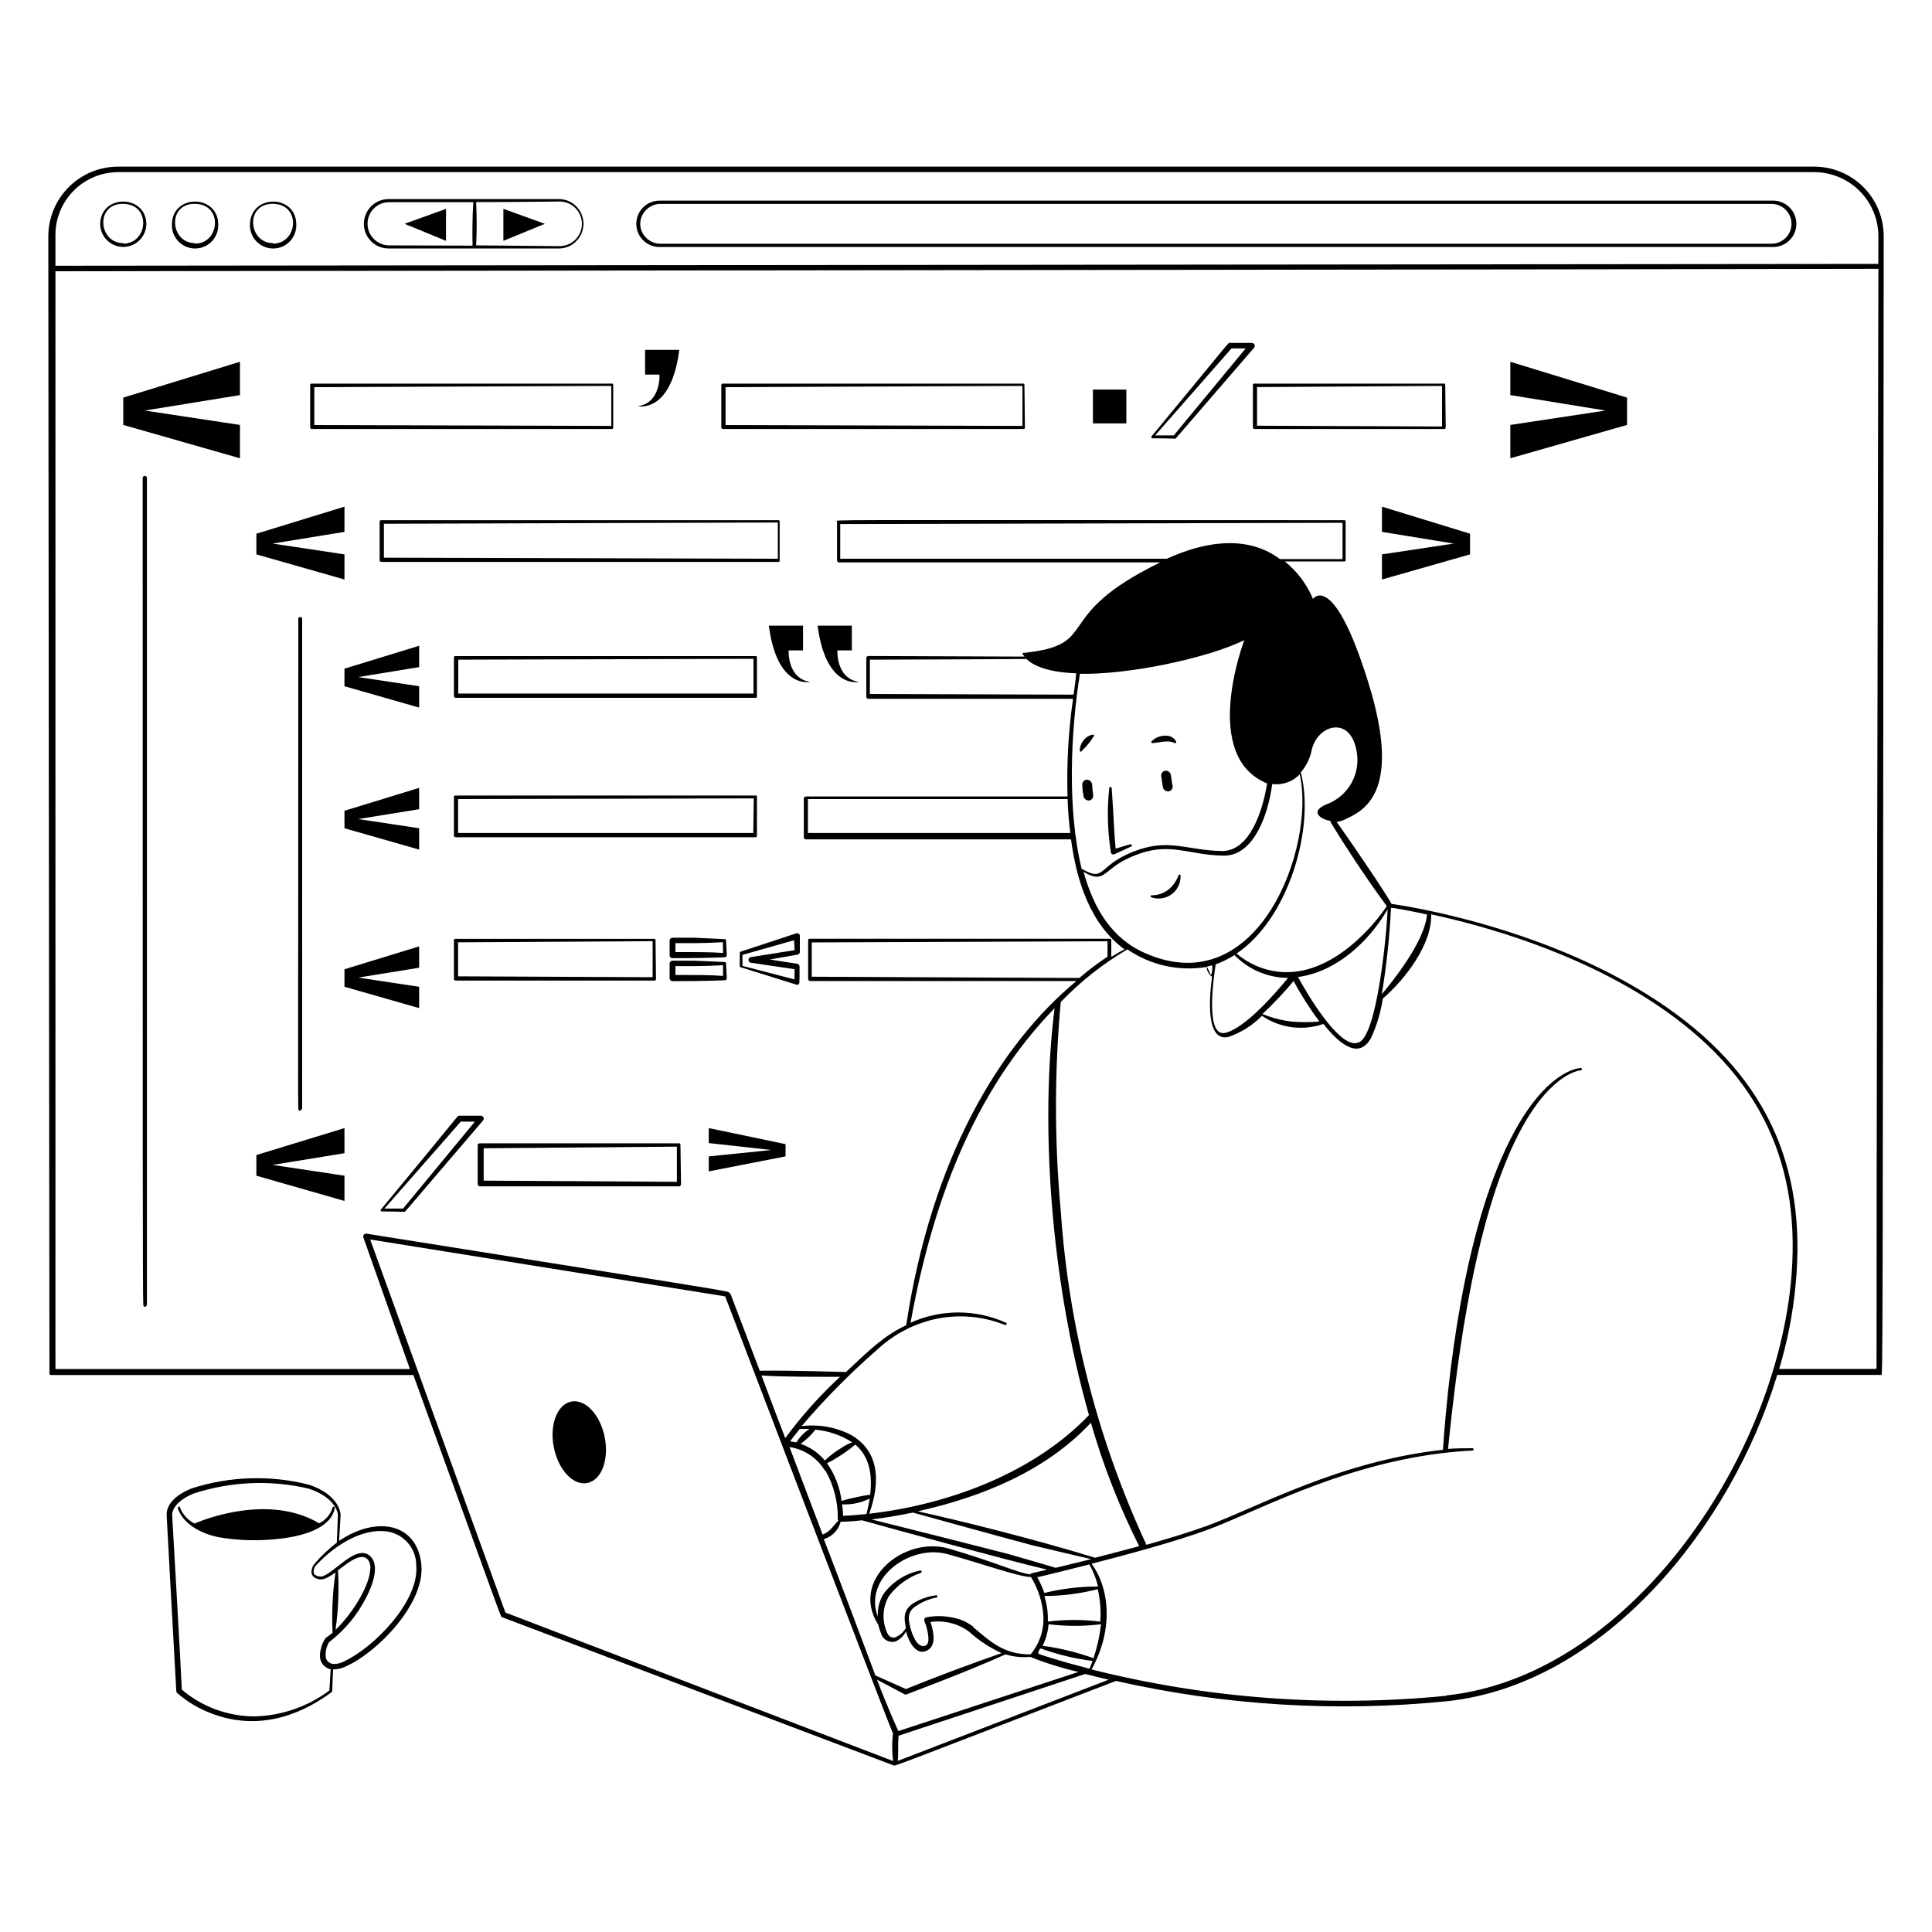
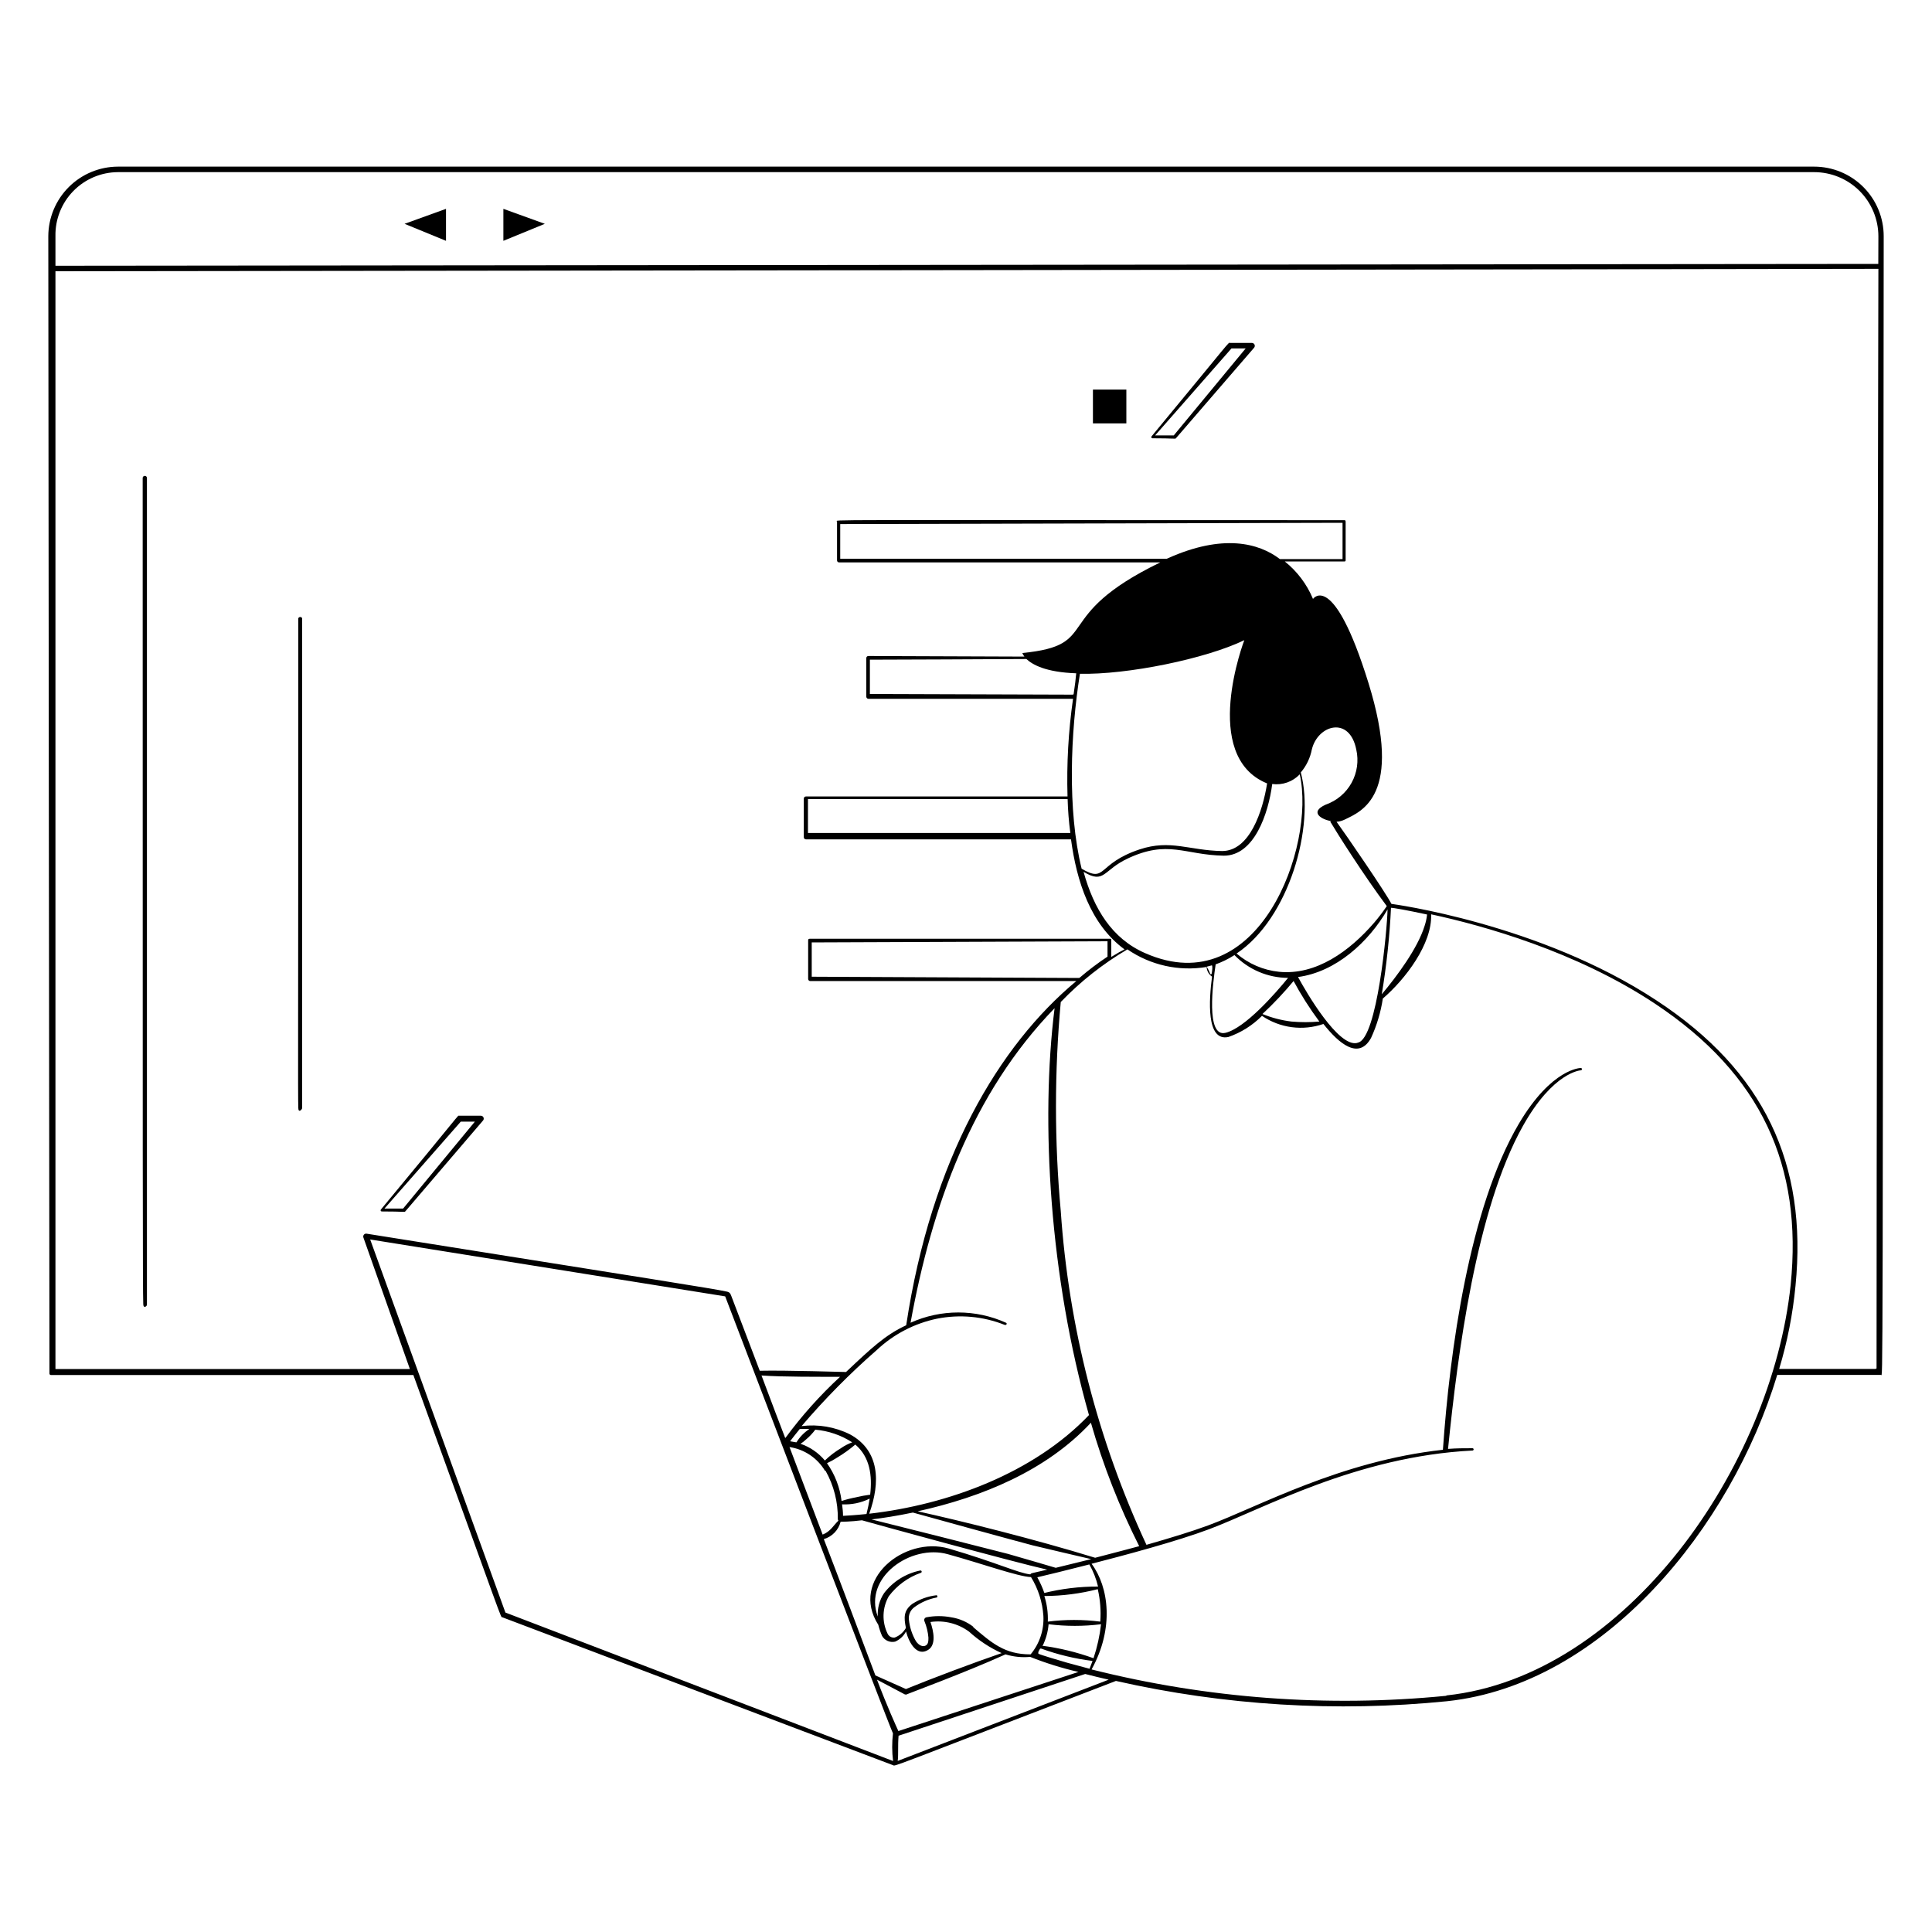
<svg xmlns="http://www.w3.org/2000/svg" width="652" height="652" viewBox="0 0 652 652" fill="none">
-   <path fill-rule="evenodd" clip-rule="evenodd" d="M112.405 563.392L112.111 570.662L111.916 571.053C99.919 579.92 86.129 583.637 72.013 578.486C67.526 576.896 63.378 574.474 59.788 571.347C59.698 571.263 59.626 571.162 59.575 571.05C59.525 570.938 59.498 570.817 59.495 570.695C59.495 570.695 56.235 512.015 56.235 511.297C56.235 510.58 55.909 505.886 64.581 502.332C77.443 498.172 91.219 497.731 104.32 501.061C114.948 504.647 114.948 511.232 114.948 511.232L114.426 520.002C127.238 511.363 140.799 514.036 142.201 528.054C143.44 541.094 127.564 557.394 117.034 562.219C115.606 562.97 114.019 563.373 112.405 563.392ZM113.676 520.588L114.035 511.232C114.035 511.004 113.546 505.332 103.994 502.332C91.169 499.361 77.775 499.958 65.265 504.06C57.833 507.157 58.093 511.134 58.093 511.134C58.093 511.134 61.353 568.152 61.353 570.206C68.21 576.025 76.908 579.224 85.901 579.236C95.024 579.009 103.852 575.957 111.166 570.499L111.59 563.36C108.33 562.414 107.352 559.676 108.33 556.318C108.621 555.029 109.164 553.811 109.927 552.732C110.731 552.201 111.504 551.624 112.242 551.004C111.899 544.208 112.227 537.394 113.22 530.662C111.818 531.672 109.471 533.302 107.776 532.976C106.08 532.65 105.428 531.901 105.168 531.118C105.009 530.028 105.277 528.918 105.917 528.021C108.212 525.256 110.816 522.763 113.676 520.588ZM111.036 554.199C110.096 555.801 109.717 557.671 109.96 559.513C110.119 560.043 110.428 560.517 110.851 560.875C111.273 561.234 111.79 561.463 112.34 561.534C113.734 561.615 115.12 561.274 116.317 560.556C126.097 556.025 141.549 540.377 140.473 528.347C140.499 525.427 139.417 522.606 137.445 520.452C135.472 518.298 132.757 516.972 129.846 516.742C123.098 516.09 114.328 520.002 106.439 528.478C105.953 529.169 105.754 530.022 105.885 530.857C106.08 531.412 106.635 531.835 107.841 532.031C111.655 532.65 120.327 519.936 125.282 525.511C128.085 528.771 125.575 535.291 123.684 538.91C120.693 544.906 116.366 550.137 111.036 554.199ZM113.252 549.994C118.11 545.43 124.597 535.845 124.956 529.619C125.118 528.472 124.838 527.307 124.173 526.359C121.859 523.685 117.393 527.467 114.067 529.912C114.459 536.573 114.186 543.256 113.252 549.863V549.994ZM107.613 514.134C108.702 513.618 109.672 512.882 110.463 511.974C111.254 511.065 111.849 510.002 112.209 508.852C112.209 508.749 112.25 508.649 112.324 508.576C112.397 508.502 112.497 508.461 112.6 508.461C112.704 508.461 112.804 508.502 112.877 508.576C112.95 508.649 112.992 508.749 112.992 508.852C111.785 515.796 102.136 518.339 95.159 519.187C87.973 520.127 80.686 519.973 73.546 518.73C71.411 518.284 69.341 517.572 67.384 516.611C60.864 513.351 59.984 508.852 59.984 508.852C59.984 508.801 59.994 508.75 60.014 508.703C60.033 508.655 60.062 508.612 60.099 508.576C60.135 508.539 60.178 508.511 60.225 508.491C60.273 508.471 60.324 508.461 60.375 508.461C60.427 508.461 60.477 508.471 60.525 508.491C60.572 508.511 60.615 508.539 60.652 508.576C60.688 508.612 60.717 508.655 60.737 508.703C60.756 508.75 60.767 508.801 60.767 508.852C61.707 511.152 63.442 513.038 65.656 514.166C70.058 512.21 91.28 504.386 107.58 514.003L107.613 514.134ZM41.598 143.406V134.181L80.978 122.086V133.333L48.867 138.549L80.978 143.406V154.653L41.598 143.406ZM549.082 143.406V134.181L509.701 122.086V133.333L541.812 138.549L509.701 143.406V154.653L549.082 143.406ZM86.52 187.09V180.114L116.252 170.986V179.495L91.997 183.439L116.252 187.09V195.566L86.52 187.09ZM496.107 187.09V180.114L466.376 170.986V179.495L490.597 183.439L466.376 187.09V195.566L496.107 187.09ZM86.52 396.774V389.797L116.252 380.702V389.178L91.997 393.122L116.252 396.774V405.282L86.52 396.774ZM265.103 390.254V386.113L239.186 380.702V385.755L260.311 388.102L239.186 390.254V395.307L265.103 390.254ZM116.252 231.589V225.656L141.451 217.93V225.135L120.881 228.492L141.451 231.589V238.794L116.252 231.589ZM116.252 279.511V273.611L141.451 265.885V273.089L120.881 276.414L141.451 279.511V286.716L116.252 279.511ZM259.789 323.815L269.048 325.249C269.267 325.281 269.467 325.391 269.611 325.559C269.754 325.726 269.833 325.941 269.83 326.162C269.83 331.997 269.83 331.9 269.439 332.258C269.316 332.314 269.183 332.343 269.048 332.343C268.913 332.343 268.78 332.314 268.657 332.258L249.944 326.423C249.861 326.396 249.788 326.344 249.735 326.274C249.683 326.204 249.653 326.119 249.651 326.032V321.631C249.647 321.521 249.68 321.412 249.745 321.324C249.81 321.235 249.903 321.171 250.009 321.142L268.722 314.98C268.858 314.934 269.003 314.92 269.145 314.941C269.287 314.961 269.423 315.015 269.54 315.098C269.658 315.18 269.754 315.289 269.822 315.416C269.889 315.543 269.925 315.684 269.928 315.828V321.239C269.93 321.46 269.852 321.675 269.708 321.843C269.564 322.011 269.364 322.121 269.146 322.152L259.789 323.815ZM267.972 317.295L250.564 322.25V325.966L268.135 330.53V327.075L253.563 324.923C253.303 324.923 253.055 324.82 252.871 324.637C252.688 324.453 252.585 324.205 252.585 323.945C252.585 323.686 252.688 323.437 252.871 323.254C253.055 323.07 253.303 322.967 253.563 322.967L268.168 320.653L267.972 317.295ZM116.252 333.008V327.107L141.451 319.381V326.586L120.881 329.911L141.451 333.008V340.213L116.252 333.008Z" fill="black" />
  <path d="M48.15 161.305C48.15 400.263 48.15 434.884 48.346 440.068C48.346 441.698 49.585 440.883 49.585 440.296V161.305C49.585 161.115 49.509 160.932 49.375 160.798C49.24 160.663 49.058 160.588 48.868 160.588C48.677 160.588 48.495 160.663 48.361 160.798C48.226 160.932 48.15 161.115 48.15 161.305ZM100.669 208.64C100.669 346.017 100.506 369.684 100.669 373.89C100.669 375.748 101.973 374.444 101.973 373.89V208.64C101.916 208.515 101.824 208.41 101.708 208.335C101.593 208.261 101.458 208.222 101.321 208.222C101.184 208.222 101.049 208.261 100.934 208.335C100.818 208.41 100.726 208.515 100.669 208.64Z" fill="black" />
-   <path fill-rule="evenodd" clip-rule="evenodd" d="M206.945 129.943C206.945 129.943 206.945 129.454 206.619 129.454H105.363C104.972 129.454 104.679 129.454 104.679 129.943V144.221C104.679 144.613 104.972 144.776 105.363 144.776H206.619C206.847 144.776 206.945 144.417 206.945 144.221V129.943ZM206.293 130.236L106.081 130.66V143.439L206.293 143.732V130.236ZM263.115 176.039C263.115 176.039 263.115 175.55 262.821 175.55H128.835C128.444 175.55 128.118 175.55 128.118 176.039V189.079C128.118 189.503 128.444 189.633 128.835 189.633H262.821C263.017 189.633 263.115 189.307 263.115 189.079V176.039ZM262.495 176.332L129.553 176.756V188.199L262.495 188.557V176.332ZM255.454 221.907C255.454 221.907 255.454 221.418 255.128 221.418H153.872C153.481 221.418 153.188 221.418 153.188 221.907V234.947C153.188 235.338 153.481 235.501 153.872 235.501H255.128C255.356 235.501 255.454 235.175 255.454 234.947V221.907ZM254.28 222.331L154.655 222.624V234.067H254.28V222.331ZM255.454 268.949C255.454 268.949 255.454 268.46 255.128 268.46H153.872C153.481 268.46 153.188 268.46 153.188 268.949V281.989C153.188 282.38 153.481 282.543 153.872 282.543H255.128C255.356 282.543 255.454 282.185 255.454 281.989V268.949ZM254.378 269.438L154.589 269.666V281.109H254.215L254.378 269.438ZM221.224 317.327C221.224 317.327 221.224 316.838 220.963 316.838H153.872C153.481 316.838 153.188 316.838 153.188 317.327V330.367C153.188 330.759 153.481 330.922 153.872 330.922H220.963C221.191 330.922 221.387 330.596 221.387 330.367L221.224 317.327ZM220.246 317.621L154.589 318.012V329.487L220.246 329.781V317.621ZM229.635 386.537C229.635 386.309 229.635 385.853 229.243 385.853H162.185C161.631 385.853 161.207 385.853 161.207 386.537V399.577C161.207 400.131 161.631 400.36 162.185 400.36H229.243C229.569 400.36 229.83 399.903 229.83 399.577L229.635 386.537ZM228.428 386.961L163.228 387.515V398.436L228.428 398.827V386.961ZM245.022 317.327C245.022 317.224 244.981 317.124 244.907 317.051C244.834 316.977 244.734 316.936 244.631 316.936L234.036 316.447H226.961C226.702 316.447 226.453 316.55 226.27 316.734C226.086 316.917 225.983 317.166 225.983 317.425V322.38C225.979 322.51 226.001 322.639 226.048 322.76C226.096 322.881 226.168 322.99 226.26 323.082C226.351 323.174 226.461 323.246 226.582 323.293C226.702 323.341 226.832 323.363 226.961 323.358C239.773 323.358 244.957 323.032 244.631 323.032C244.803 323.032 244.969 322.964 245.092 322.841C245.214 322.719 245.283 322.553 245.283 322.38L245.022 317.327ZM243.946 317.979C236.285 318.403 231.982 318.273 227.939 318.273V321.305C235.861 321.305 240.164 321.305 244.011 321.598L243.946 317.979ZM245.022 325.054C245.022 324.95 244.981 324.85 244.907 324.777C244.834 324.704 244.734 324.662 244.631 324.662C244.631 324.662 235.796 324.239 234.036 324.206H226.961C226.707 324.206 226.464 324.304 226.281 324.481C226.099 324.657 225.992 324.898 225.983 325.151V330.139C225.983 330.399 226.086 330.647 226.27 330.831C226.453 331.014 226.702 331.117 226.961 331.117C239.773 331.117 244.957 330.791 244.631 330.791C244.803 330.791 244.969 330.722 245.092 330.6C245.214 330.478 245.283 330.312 245.283 330.139L245.022 325.054ZM244.011 325.738C236.35 326.162 231.884 325.999 227.939 326.032V329.031C235.861 329.031 240.164 329.031 244.011 329.357V325.738ZM345.723 129.943C345.723 129.943 345.723 129.454 345.397 129.454H244.142C243.75 129.454 243.424 129.454 243.424 129.943V144.221C243.424 144.613 243.75 144.776 244.142 144.776H345.56C345.756 144.776 345.886 144.417 345.886 144.221L345.723 129.943ZM345.038 130.236L244.859 130.66V143.439L345.038 143.732V130.236ZM487.729 129.943C487.729 129.943 487.729 129.454 487.468 129.454H423.539C423.148 129.454 422.822 129.454 422.822 129.943V144.221C422.822 144.613 423.116 144.776 423.539 144.776H487.468C487.696 144.776 487.892 144.45 487.892 144.221L487.729 129.943ZM486.653 130.236L424.224 130.627V143.667L486.653 143.928V130.236ZM217.703 118.076V126.422H222.56C222.56 126.422 223.115 135.941 215.291 137.082C215.291 137.082 226.472 139.69 229.243 118.076H217.703ZM287.467 211.149V219.495H282.61C282.61 219.495 282.055 228.981 289.879 230.122C289.879 230.122 278.73 232.73 275.927 211.149H287.467ZM271.004 211.149V219.495H266.147C266.147 219.495 265.625 228.981 273.416 230.122C273.416 230.122 262.267 232.73 259.463 211.149H271.004Z" fill="black" />
  <path d="M368.836 131.475H380.116V142.885H368.836V131.475Z" fill="black" />
  <path fill-rule="evenodd" clip-rule="evenodd" d="M388.625 147.254C388.574 147.311 388.541 147.381 388.53 147.455C388.518 147.53 388.529 147.607 388.56 147.676C388.591 147.745 388.641 147.803 388.705 147.844C388.768 147.885 388.843 147.907 388.918 147.906C396.449 147.906 396.579 148.2 396.84 147.906L423.213 117.36C423.341 117.218 423.423 117.042 423.452 116.854C423.48 116.665 423.453 116.472 423.373 116.299C423.293 116.126 423.165 115.98 423.003 115.879C422.842 115.778 422.654 115.726 422.464 115.73H415.129C414.411 115.6 416.498 113.579 388.625 147.254ZM415.585 117.588L389.831 146.928H396.123L420.377 117.588H415.585ZM128.542 408.185C128.492 408.241 128.459 408.311 128.447 408.386C128.435 408.461 128.446 408.537 128.477 408.606C128.508 408.675 128.558 408.734 128.622 408.775C128.686 408.816 128.76 408.837 128.835 408.837C136.366 408.837 136.496 409.13 136.757 408.837L163 378.16C163.127 378.018 163.21 377.842 163.239 377.654C163.267 377.465 163.24 377.272 163.16 377.099C163.08 376.926 162.952 376.78 162.79 376.679C162.629 376.578 162.441 376.526 162.25 376.53H154.915C154.329 376.53 156.48 374.509 128.542 408.185ZM155.502 378.519L129.748 407.859H136.04C136.888 406.783 158.86 380.247 160.262 378.519H155.502Z" fill="black" />
-   <path d="M192.763 472.993C188.036 473.939 185.396 480.85 186.895 488.413C188.395 495.976 193.415 501.453 198.207 500.475C203 499.497 205.575 492.619 204.075 485.023C202.576 477.427 197.523 472.048 192.763 472.993ZM251.019 448.674C251.019 448.869 251.019 449.065 251.28 449.293L251.019 448.674ZM374.899 287.662C374.92 287.786 374.968 287.904 375.04 288.008C375.112 288.111 375.206 288.197 375.315 288.259C375.424 288.322 375.546 288.359 375.672 288.369C375.797 288.378 375.923 288.36 376.04 288.314L381.713 285.674C381.812 285.635 381.892 285.558 381.935 285.46C381.978 285.362 381.98 285.252 381.941 285.152C381.902 285.053 381.825 284.973 381.728 284.93C381.63 284.887 381.519 284.885 381.419 284.924L376.497 286.391C375.877 280.034 375.91 276.024 375.16 265.886C375.135 265.797 375.081 265.719 375.008 265.664C374.934 265.608 374.845 265.578 374.753 265.578C374.661 265.578 374.571 265.608 374.498 265.664C374.424 265.719 374.371 265.797 374.345 265.886C373.56 273.137 373.747 280.46 374.899 287.662ZM365.119 253.367C366.165 252.353 367.135 251.263 368.021 250.107C368.249 249.814 368.705 248.999 368.999 248.64C369.048 248.615 369.091 248.581 369.126 248.538C369.161 248.495 369.186 248.446 369.201 248.393C369.215 248.34 369.218 248.284 369.21 248.23C369.201 248.175 369.181 248.124 369.151 248.077C369.121 248.031 369.082 247.992 369.036 247.962C368.989 247.932 368.937 247.912 368.883 247.904C368.829 247.896 368.773 247.899 368.72 247.913C368.667 247.928 368.618 247.953 368.575 247.988C367.743 248.13 366.971 248.516 366.358 249.097C365.211 250.147 364.502 251.59 364.37 253.139C364.339 253.238 364.35 253.346 364.399 253.437C364.448 253.529 364.531 253.598 364.63 253.628C364.73 253.658 364.837 253.648 364.929 253.599C365.021 253.55 365.089 253.467 365.119 253.367ZM368.575 264.875C368.551 264.41 368.353 263.972 368.021 263.646C367.689 263.32 367.247 263.13 366.782 263.115C366.563 263.122 366.349 263.175 366.151 263.269C365.954 263.363 365.778 263.497 365.634 263.662C365.49 263.827 365.382 264.02 365.316 264.229C365.25 264.437 365.227 264.657 365.25 264.875C365.25 266.114 365.445 267.353 365.641 268.559C365.69 269.011 365.91 269.428 366.255 269.724C366.6 270.021 367.045 270.175 367.499 270.156C367.721 270.129 367.934 270.056 368.126 269.943C368.319 269.83 368.486 269.679 368.617 269.498C368.749 269.318 368.842 269.113 368.89 268.895C368.939 268.677 368.943 268.452 368.901 268.233C368.738 267.124 368.64 265.983 368.575 264.875ZM389.113 250.759C391.917 250.466 392.373 250.238 393.579 250.238C394.491 250.176 395.405 250.32 396.252 250.661C396.578 251.053 397.165 250.661 396.839 250.14C395.503 247.597 391.688 247.923 389.569 249.39L388.754 250.042C388.707 250.065 388.665 250.098 388.631 250.138C388.596 250.178 388.57 250.224 388.553 250.274C388.537 250.324 388.53 250.376 388.534 250.429C388.538 250.481 388.552 250.533 388.575 250.58C388.599 250.627 388.631 250.669 388.671 250.703C388.711 250.738 388.757 250.764 388.807 250.781C388.857 250.798 388.91 250.804 388.962 250.8C389.015 250.797 389.066 250.783 389.113 250.759ZM33.806 75.534C33.806 77.6 34.627 79.582 36.088 81.043C37.549 82.505 39.531 83.326 41.597 83.326C43.663 83.326 45.645 82.505 47.106 81.043C48.568 79.582 49.389 77.6 49.389 75.534C49.193 65.591 34.034 65.461 33.806 75.534ZM41.597 82.054C33.186 82.054 32.045 68.656 41.597 68.786C51.149 68.916 49.975 82.217 41.597 82.217V82.054ZM58.028 75.534C57.958 76.602 58.109 77.672 58.47 78.68C58.831 79.687 59.395 80.609 60.127 81.39C60.859 82.171 61.743 82.793 62.725 83.218C63.707 83.643 64.765 83.863 65.835 83.863C66.905 83.863 67.964 83.643 68.946 83.218C69.927 82.793 70.811 82.171 71.543 81.39C72.275 80.609 72.839 79.687 73.2 78.68C73.561 77.672 73.712 76.602 73.643 75.534C73.415 65.591 58.256 65.461 58.028 75.534ZM65.819 82.054C57.408 82.054 56.267 68.656 65.819 68.786C75.371 68.916 74.197 82.217 65.819 82.217V82.054ZM84.368 75.534C84.299 76.602 84.45 77.672 84.811 78.68C85.172 79.687 85.736 80.609 86.468 81.39C87.2 82.171 88.084 82.793 89.066 83.218C90.047 83.643 91.106 83.863 92.176 83.863C93.246 83.863 94.305 83.643 95.286 83.218C96.268 82.793 97.152 82.171 97.884 81.39C98.616 80.609 99.18 79.687 99.541 78.68C99.902 77.672 100.053 76.602 99.984 75.534C99.755 65.591 84.76 65.461 84.368 75.534ZM92.16 82.054C83.749 82.054 82.608 68.656 92.16 68.786C101.711 68.916 100.538 82.217 92.16 82.217V82.054ZM388.396 302.756C389.53 303.184 390.752 303.326 391.954 303.171C393.157 303.015 394.302 302.567 395.291 301.865C396.279 301.163 397.08 300.23 397.623 299.146C398.166 298.062 398.434 296.861 398.404 295.649C398.421 295.591 398.425 295.529 398.414 295.469C398.404 295.409 398.379 295.353 398.343 295.304C398.306 295.255 398.259 295.215 398.205 295.188C398.15 295.161 398.09 295.146 398.029 295.146C397.968 295.146 397.908 295.161 397.854 295.188C397.799 295.215 397.752 295.255 397.715 295.304C397.679 295.353 397.655 295.409 397.644 295.469C397.633 295.529 397.637 295.591 397.654 295.649C397.248 296.596 396.733 297.493 396.122 298.323C395.269 299.528 394.134 300.506 392.815 301.171C391.497 301.836 390.035 302.168 388.559 302.137C388.5 302.159 388.447 302.194 388.405 302.241C388.363 302.287 388.332 302.343 388.316 302.404C388.3 302.465 388.299 302.529 388.313 302.59C388.327 302.651 388.355 302.708 388.396 302.756ZM598.405 67.71H222.56C220.485 67.71 218.495 68.534 217.027 70.002C215.56 71.469 214.736 73.459 214.736 75.534C214.736 77.609 215.56 79.599 217.027 81.067C218.495 82.534 220.485 83.358 222.56 83.358H598.405C600.48 83.358 602.47 82.534 603.937 81.067C605.405 79.599 606.229 77.609 606.229 75.534C606.229 73.459 605.405 71.469 603.937 70.002C602.47 68.534 600.48 67.71 598.405 67.71ZM597.851 82.25H222.56C220.809 82.173 219.158 81.412 217.963 80.131C216.749 78.909 216.067 77.257 216.067 75.534C216.067 73.812 216.749 72.159 217.963 70.938C219.158 69.656 220.809 68.895 222.56 68.819H597.883C599.665 68.823 601.371 69.534 602.627 70.797C603.884 72.059 604.587 73.769 604.583 75.55C604.578 77.332 603.867 79.038 602.604 80.294C601.342 81.551 599.632 82.254 597.851 82.25ZM395.177 261.745C395.143 261.287 394.935 260.859 394.596 260.55C394.256 260.24 393.81 260.073 393.351 260.083C393.13 260.103 392.916 260.167 392.721 260.273C392.526 260.378 392.355 260.522 392.218 260.696C392.08 260.87 391.98 261.07 391.923 261.284C391.865 261.498 391.852 261.722 391.884 261.941C392.047 263.147 392.21 264.386 392.438 265.56C392.511 266.018 392.759 266.431 393.13 266.711C393.501 266.991 393.966 267.116 394.427 267.059C394.642 267.021 394.847 266.939 395.03 266.818C395.212 266.697 395.368 266.54 395.487 266.357C395.606 266.174 395.686 265.968 395.723 265.752C395.759 265.536 395.751 265.315 395.698 265.103C395.503 264.06 395.307 262.854 395.177 261.745ZM189.079 67.189H131.28C129.61 67.162 127.971 67.638 126.575 68.553C125.178 69.468 124.088 70.781 123.446 72.322C122.803 73.863 122.638 75.562 122.971 77.198C123.304 78.834 124.12 80.332 125.314 81.5C126.102 82.268 127.036 82.871 128.06 83.274C129.085 83.677 130.179 83.872 131.28 83.847H189.079C191.198 83.715 193.187 82.779 194.641 81.232C196.095 79.684 196.904 77.641 196.904 75.518C196.904 73.395 196.095 71.351 194.641 69.804C193.187 68.256 191.198 67.321 189.079 67.189ZM131.28 82.804C129.846 82.793 128.447 82.359 127.258 81.558C126.068 80.757 125.141 79.624 124.592 78.299C124.043 76.975 123.895 75.517 124.169 74.11C124.442 72.702 125.124 71.406 126.129 70.383C126.8 69.699 127.602 69.155 128.486 68.786C129.371 68.416 130.321 68.228 131.28 68.232H159.739C159.381 73.219 159.381 79.772 159.479 82.902L131.28 82.804ZM188.819 83.065L160.685 82.804C160.929 77.939 160.929 73.064 160.685 68.199C175.061 68.199 188.851 68.004 188.851 68.004C190.849 68.004 192.764 68.797 194.176 70.209C195.588 71.621 196.382 73.537 196.382 75.534C196.382 77.531 195.588 79.447 194.176 80.859C192.764 82.271 190.849 83.065 188.851 83.065H188.819ZM633.939 152.601C633.939 209.977 633.939 208.021 633.939 152.601Z" fill="black" />
  <path d="M169.878 81.271L183.864 75.534L169.878 70.481V81.271ZM150.514 81.271V70.481L136.528 75.534L150.514 81.271Z" fill="black" />
  <path d="M612.228 56.234H39.837C33.603 56.243 27.626 58.721 23.215 63.126C18.803 67.531 16.317 73.505 16.3 79.739C16.3 117.131 16.691 463.539 16.691 463.539C16.69 463.609 16.705 463.678 16.733 463.742C16.762 463.806 16.804 463.863 16.857 463.91C16.909 463.956 16.971 463.991 17.038 464.011C17.105 464.031 17.176 464.037 17.245 464.028H139.495C171.052 550.972 168.835 545.528 169.52 545.789L301.354 595.699C302.267 596.09 298.681 597.199 376.595 567.272C413.234 575.561 450.971 577.873 488.348 574.118C541.323 568.478 584.159 515.438 599.775 463.995H634.787C635.439 463.995 635.341 481.306 635.7 79.739C635.704 76.654 635.1 73.598 633.923 70.747C632.745 67.895 631.017 65.304 628.837 63.121C626.657 60.938 624.068 59.206 621.218 58.024C618.368 56.843 615.313 56.234 612.228 56.234ZM301.387 594.297L170.563 544.191L124.923 418.29L244.728 437.491C247.434 444.533 300.735 584.191 301.354 584.974C300.993 588.072 301.004 591.202 301.387 594.297ZM339.496 446.391C334.435 444.105 328.945 442.923 323.392 442.923C317.838 442.923 312.349 444.105 307.287 446.391C314.459 406.913 328.054 368.966 355.894 340.246C351.069 378.714 354.297 431.069 367.5 477.557C348.852 497.117 320.034 507.777 293.335 510.841C297.181 500.181 296.888 489.488 286.815 484.044C281.772 481.537 276.102 480.573 270.515 481.273C278.337 472.098 286.825 463.512 295.91 455.584C301.576 450.257 308.605 446.602 316.22 445.022C323.869 443.502 331.794 444.226 339.04 447.108C339.659 447.304 339.985 446.619 339.496 446.391ZM371.314 547.256C365.437 546.506 359.489 546.506 353.612 547.256C353.726 544.33 353.329 541.406 352.438 538.617C358.52 538.587 364.575 537.81 370.466 536.302C371.304 539.889 371.59 543.583 371.314 547.256ZM295.421 565.414C291.542 555.08 282.381 530.662 278.013 519.415C279.387 519.016 280.634 518.265 281.629 517.235C282.624 516.206 283.333 514.935 283.685 513.547C284.272 513.547 286.945 513.547 290.89 513.058C292.846 513.645 341.713 527.076 353.416 529.717C347.907 531.021 348.005 530.825 347.711 531.314C343.636 530.89 336.204 527.272 320.132 522.577C305.168 518.307 286.717 533.172 296.399 548.331C296.721 549.613 297.146 550.867 297.67 552.08C298.104 552.836 298.769 553.431 299.568 553.778C300.367 554.124 301.256 554.204 302.104 554.004C303.674 553.31 304.962 552.103 305.755 550.581C306.864 554.721 309.537 559.024 313.155 556.84C316.024 555.145 315.079 550.516 314.003 547.386C318.61 546.709 323.297 547.881 327.043 550.646C330.306 553.616 334.013 556.057 338.029 557.883C328.543 561.143 314.459 566.424 305.723 570.01L295.421 565.414ZM288.901 505.299C287.247 505.609 285.613 506.022 284.011 506.538C283.445 501.949 281.754 497.57 279.088 493.792C280.275 493.247 281.419 492.615 282.511 491.901C284.675 490.609 286.725 489.137 288.64 487.5C293.595 491.705 294.41 497.997 293.661 504.419C292.048 504.623 290.448 504.916 288.868 505.299H288.901ZM293.498 505.788C293.237 507.386 292.878 509.048 292.422 510.939C288.64 511.33 285.902 511.493 284.5 511.559C284.5 510.189 284.337 508.918 284.174 507.679C287.36 507.839 290.534 507.188 293.4 505.788H293.498ZM283.946 488.641C281.929 489.831 280.058 491.254 278.371 492.879C276.198 490.285 273.358 488.334 270.156 487.239C270.774 486.851 271.353 486.403 271.884 485.902C273.101 484.894 274.195 483.745 275.144 482.479C279.581 482.868 283.856 484.334 287.597 486.75C286.298 487.231 285.062 487.866 283.913 488.641H283.946ZM268.819 486.75C268.819 486.75 268.428 486.75 266.635 486.391C267.548 485.218 268.559 483.849 269.895 482.251C270.981 482.196 272.069 482.196 273.155 482.251C271.38 483.404 269.887 484.942 268.787 486.75H268.819ZM278.599 496.334C281.399 501.305 282.827 506.93 282.74 512.634C282.739 512.836 282.808 513.032 282.935 513.189C281.305 514.721 280.262 516.872 277.621 517.883C271.753 502.398 266.668 488.999 266.44 488.347C268.9 488.711 271.25 489.616 273.319 490.998C275.387 492.379 277.124 494.201 278.404 496.334H278.599ZM328.543 549.049C326.333 547.327 323.717 546.205 320.947 545.789C318.211 545.272 315.402 545.272 312.666 545.789C312.524 545.815 312.389 545.873 312.272 545.96C312.155 546.046 312.06 546.159 311.994 546.288C311.928 546.417 311.892 546.56 311.89 546.705C311.888 546.85 311.919 546.994 311.982 547.125C312.705 548.883 313.155 550.741 313.318 552.635C313.318 553.743 313.318 554.851 312.373 555.34C311.428 555.829 310.124 555.34 309.113 553.873C307.817 551.656 307.006 549.19 306.733 546.636C306.63 545.831 306.745 545.013 307.066 544.267C307.387 543.522 307.903 542.876 308.559 542.398C310.761 540.769 313.301 539.654 315.992 539.138C316.513 539.138 316.383 538.291 315.992 538.356C313.112 538.7 310.348 539.692 307.907 541.257C304.908 543.474 305.005 545.919 305.723 549.375C304.882 550.87 303.544 552.024 301.941 552.635C301.449 552.7 300.948 552.606 300.514 552.365C300.08 552.124 299.734 551.75 299.529 551.298C298.566 549.32 298.101 547.136 298.175 544.937C298.248 542.738 298.859 540.591 299.952 538.682C302.692 535.045 306.447 532.3 310.743 530.793C310.847 530.767 310.936 530.701 310.991 530.609C311.046 530.517 311.062 530.407 311.036 530.304C311.01 530.2 310.944 530.111 310.853 530.056C310.761 530.001 310.651 529.984 310.547 530.01C305.696 530.998 301.365 533.707 298.355 537.639C296.8 539.976 296.055 542.759 296.236 545.56C291.248 532.325 307.418 521.013 319.838 524.501C331.118 527.598 343.506 532.064 347.94 532.227C350.364 536.173 351.796 540.647 352.112 545.267C352.386 550.002 350.847 554.664 347.809 558.307C339.04 558.34 334.671 554.428 328.347 549.049H328.543ZM351.363 556.351C356.968 558.392 362.786 559.792 368.706 560.524L367.695 563.164L360.197 561.143C357.817 560.459 350.776 558.372 350.417 558.079C350.287 557.459 350.548 557.199 351.037 556.351H351.363ZM351.884 555.373C352.988 553.104 353.662 550.65 353.873 548.136C359.751 548.869 365.697 548.869 371.575 548.136C371.13 552.039 370.277 555.885 369.032 559.611C363.381 557.558 357.521 556.137 351.558 555.373H351.884ZM352.471 537.671C351.822 535.813 351.015 534.013 350.059 532.292C352.601 531.705 359.35 530.075 367.63 527.956C368.956 530.294 369.944 532.807 370.564 535.422C364.333 535.396 358.123 536.152 352.08 537.671H352.471ZM356.285 529.097C355.275 528.804 344.06 525.479 340.181 524.403C338.062 523.816 295.225 512.993 294.117 512.765C297.996 512.308 302.756 511.559 308.07 510.45C309.309 510.841 345.332 520.719 348.429 521.502C350.645 522.056 367.239 525.935 368.249 526.163L356.285 529.097ZM309.7 510.026C331.444 505.202 353.09 496.334 368.152 480.132C372.267 494.5 377.724 508.449 384.452 521.795C384.452 521.795 374.085 524.566 369.586 525.707C349.276 519.448 324.076 513.189 309.7 510.026ZM264.973 485.25C263.669 481.99 260.409 473.254 256.986 464.191C264.516 464.712 276.089 464.615 283.489 464.647C276.707 470.912 270.539 477.811 265.07 485.25H264.973ZM295.78 566.75L305.331 571.803C305.445 571.852 305.567 571.877 305.69 571.877C305.813 571.877 305.935 571.852 306.049 571.803C305.723 571.803 325.348 564.631 339.333 558.307C342.023 559.128 344.846 559.416 347.646 559.155C352.943 561.259 358.392 562.959 363.946 564.24L303.18 584.191C302.332 582.301 299.463 576.074 295.877 566.62L295.78 566.75ZM302.952 594.265C303.245 592.146 302.952 589.244 303.245 585.756L366.228 564.925C368.869 565.609 371.053 566.131 374.15 566.848L302.952 594.265ZM488.054 572.292C447.948 576.232 407.462 573.221 368.38 563.393C376.073 549.472 374.215 535.585 368.38 527.728C379.431 524.892 397.329 520.1 407.989 516.09C426.017 509.342 457.769 491.477 496.922 489.521C497.025 489.521 497.125 489.48 497.198 489.406C497.272 489.333 497.313 489.234 497.313 489.13C497.313 489.026 497.272 488.927 497.198 488.853C497.125 488.78 497.025 488.739 496.922 488.739C493.955 488.739 491.575 488.739 488.674 488.967C491.934 456.823 498.16 408.217 513.906 380.05C524.175 361.664 533.466 361.207 533.466 361.207C533.988 361.207 533.988 360.392 533.466 360.425C533.466 360.425 523.686 360.425 512.57 379.235C495.781 407.728 489.228 456.171 486.946 489.26C452.194 493.074 424.647 508.527 407.63 514.819C401.86 516.938 395.079 518.991 386.897 521.339C370.438 485.883 360.637 447.705 357.98 408.706C355.828 385.239 355.828 361.625 357.98 338.159C364.623 331.228 372.193 325.249 380.474 320.392C388.282 325.753 397.864 327.88 407.206 326.325C407.236 326.973 407.417 327.605 407.734 328.171C408.051 328.737 408.495 329.221 409.032 329.585C408.021 337.279 406.978 351.558 414.541 349.96C418.819 348.479 422.7 346.037 425.886 342.821C428.89 344.861 432.329 346.171 435.929 346.646C439.528 347.122 443.189 346.749 446.62 345.559C451.901 352.242 458.551 357.784 462.692 350.286C464.637 346.062 465.976 341.584 466.669 336.986C474.265 330.466 483.36 318.534 482.969 308.558C500.508 312.34 531.869 321.044 558.47 338.681C594.591 362.642 608.348 393.547 604.306 433.579C597.884 494.933 548.69 565.707 488.152 572.162L488.054 572.292ZM364.174 330.042L273.938 329.618V318.045L373.759 317.654V322.837C370.497 325 367.372 327.363 364.403 329.911L364.174 330.042ZM364.174 227.384C380.474 227.776 407.011 222.299 419.92 216.04C419.92 216.04 404.924 255.16 427.614 264.385C426.147 273.644 421.779 287.205 412.422 287.205C401.241 287.01 395.014 283.196 384.582 286.651C370.01 291.509 373.498 298.126 365.022 293.171C360.165 273.35 361.273 247.14 364.468 227.254L364.174 227.384ZM362.023 234.426L293.563 234.198V222.625C295.975 222.625 341.028 222.462 346.375 222.397C348.461 224.32 352.895 226.863 363.196 227.221C363.066 228.917 362.773 231.199 362.316 234.296L362.023 234.426ZM393.775 188.558H283.555V176.854L453.075 176.431V188.688H431.95C424.778 183.211 412.618 180.082 394.069 188.427L393.775 188.558ZM380.442 289.781C394.264 283.261 399.676 288.542 413.042 288.77C423.246 288.77 428.038 274.654 429.342 264.581C431.038 264.808 432.764 264.631 434.378 264.065C435.993 263.498 437.451 262.558 438.633 261.321C444.077 285.673 424.745 338.55 386.473 321.664C375.258 316.774 369.13 306.7 365.674 294.214C372.813 298.518 372.194 293.562 380.735 289.65L380.442 289.781ZM448.902 277.23C451.249 281.207 460.344 295.551 468.005 305.787C466.69 307.737 465.264 309.609 463.735 311.395C455.454 320.979 444.175 329.194 431.656 327.955C426.358 327.414 421.352 325.264 417.312 321.794C434.982 309.993 443.849 279.088 438.991 260.669C440.873 258.455 442.153 255.795 442.708 252.943C444.696 244.63 455.422 241.5 457.704 252.943C458.573 256.761 458.007 260.765 456.113 264.192C454.219 267.619 451.13 270.229 447.435 271.525C441.502 274.165 446.326 276.708 449.293 277.099L448.902 277.23ZM457.899 351.982C451.64 353.318 441.045 335.258 438.046 329.716C450.825 328.021 461.877 317.947 468.266 306.896C468.136 313.514 464.778 350.449 458.291 351.851L457.899 351.982ZM469.146 306.342C470.353 306.342 474.884 307.189 481.6 308.624C481.46 309.944 481.176 311.245 480.752 312.503C478.372 320.131 471.428 329.422 466.31 335.551C467.932 325.798 468.977 315.957 469.44 306.081L469.146 306.342ZM409.88 325.576C412.242 324.764 414.497 323.67 416.595 322.316C418.947 324.738 421.759 326.666 424.866 327.987C427.973 329.308 431.312 329.996 434.688 330.009C430.385 335.29 420.149 346.994 413.531 348.559C406.913 350.123 409.293 331.802 410.271 325.315L409.88 325.576ZM408.51 328.836C408.163 327.931 407.738 327.058 407.239 326.228L408.999 325.771C409.26 326.325 409.097 327.401 408.902 328.673L408.51 328.836ZM436.449 330.889C439.043 335.715 441.984 340.346 445.251 344.744C442.116 345.022 438.964 345.022 435.829 344.744C432.471 344.335 429.182 343.48 426.049 342.202C429.892 338.616 433.497 334.782 436.84 330.726L436.449 330.889ZM632.896 461.974H600.427C603.188 452.823 605.034 443.421 605.936 433.905C610.011 392.764 595.374 361.468 559.057 337.638C519.481 311.558 469.57 305.038 469.57 305.038C467.81 301.484 454.085 281.468 451.053 277.328C452.016 277.255 452.957 277.001 453.824 276.578C459.334 273.839 473.678 268.689 461.811 230.449C449.945 192.209 443.099 202.119 443.099 202.119C441.04 197.17 437.766 192.82 433.58 189.471H453.792C453.838 189.471 453.883 189.461 453.925 189.443C453.966 189.425 454.004 189.398 454.035 189.364C454.065 189.33 454.089 189.29 454.103 189.247C454.117 189.203 454.122 189.157 454.118 189.112V176.039C454.118 176.039 454.118 175.55 453.792 175.55C270.873 175.55 282.479 175.29 282.479 176.039V189.079C282.474 189.172 282.489 189.265 282.521 189.351C282.554 189.438 282.603 189.518 282.667 189.585C282.731 189.652 282.808 189.705 282.894 189.742C282.979 189.778 283.071 189.797 283.163 189.797H391.558C353.808 208.118 372.292 217.702 345.006 220.375C345.182 220.812 345.424 221.218 345.723 221.582L293.074 221.386C292.981 221.382 292.889 221.396 292.802 221.428C292.715 221.461 292.636 221.511 292.569 221.575C292.501 221.639 292.448 221.716 292.412 221.801C292.375 221.886 292.357 221.978 292.357 222.071V235.111C292.357 235.301 292.432 235.483 292.567 235.618C292.701 235.752 292.884 235.828 293.074 235.828H362.121C360.558 246.74 359.936 257.767 360.262 268.786H271.982C271.791 268.786 271.609 268.862 271.474 268.996C271.34 269.131 271.264 269.313 271.264 269.504V282.544C271.264 282.734 271.34 282.916 271.474 283.051C271.609 283.185 271.791 283.261 271.982 283.261H361.436C363.327 297.344 367.956 311.916 379.496 320.392C378.453 320.914 376.954 321.729 375.03 322.935V317.328C375.03 317.132 375.03 316.806 374.737 316.806H273.449C273.057 316.806 272.731 316.806 272.731 317.328V330.368C272.731 330.558 272.807 330.74 272.941 330.875C273.076 331.009 273.258 331.085 273.449 331.085H363.229C337.149 352.797 314.329 390.939 305.82 447.239C298.746 450.499 293.856 455.128 285.511 463.017C284.924 463.017 265.462 462.398 256.399 462.593L246.847 437.491C246.554 436.774 246.423 436.122 245.347 435.894C240.979 434.916 220.278 431.689 123.717 416.334C123.548 416.306 123.375 416.323 123.215 416.383C123.054 416.444 122.913 416.545 122.804 416.677C122.695 416.809 122.623 416.967 122.594 417.136C122.566 417.304 122.582 417.478 122.641 417.638L138.322 462.007H18.712V91.54C20.929 91.54 632.212 90.79 633.907 90.725C633.744 148.395 633.222 422.202 633.287 461.811L632.896 461.974ZM361.208 281.109H272.666V269.667H360.295C360.4 273.494 360.705 277.313 361.208 281.109ZM633.874 89.063L18.712 89.682V79.706C18.656 76.896 19.159 74.103 20.193 71.49C21.226 68.876 22.77 66.494 24.733 64.483C26.695 62.471 29.039 60.87 31.626 59.773C34.214 58.676 36.994 58.105 39.804 58.093H612.228C617.977 58.093 623.492 60.377 627.557 64.442C631.623 68.508 633.907 74.022 633.907 79.772C633.907 79.772 633.907 83.032 633.874 89.063Z" fill="black" />
</svg>